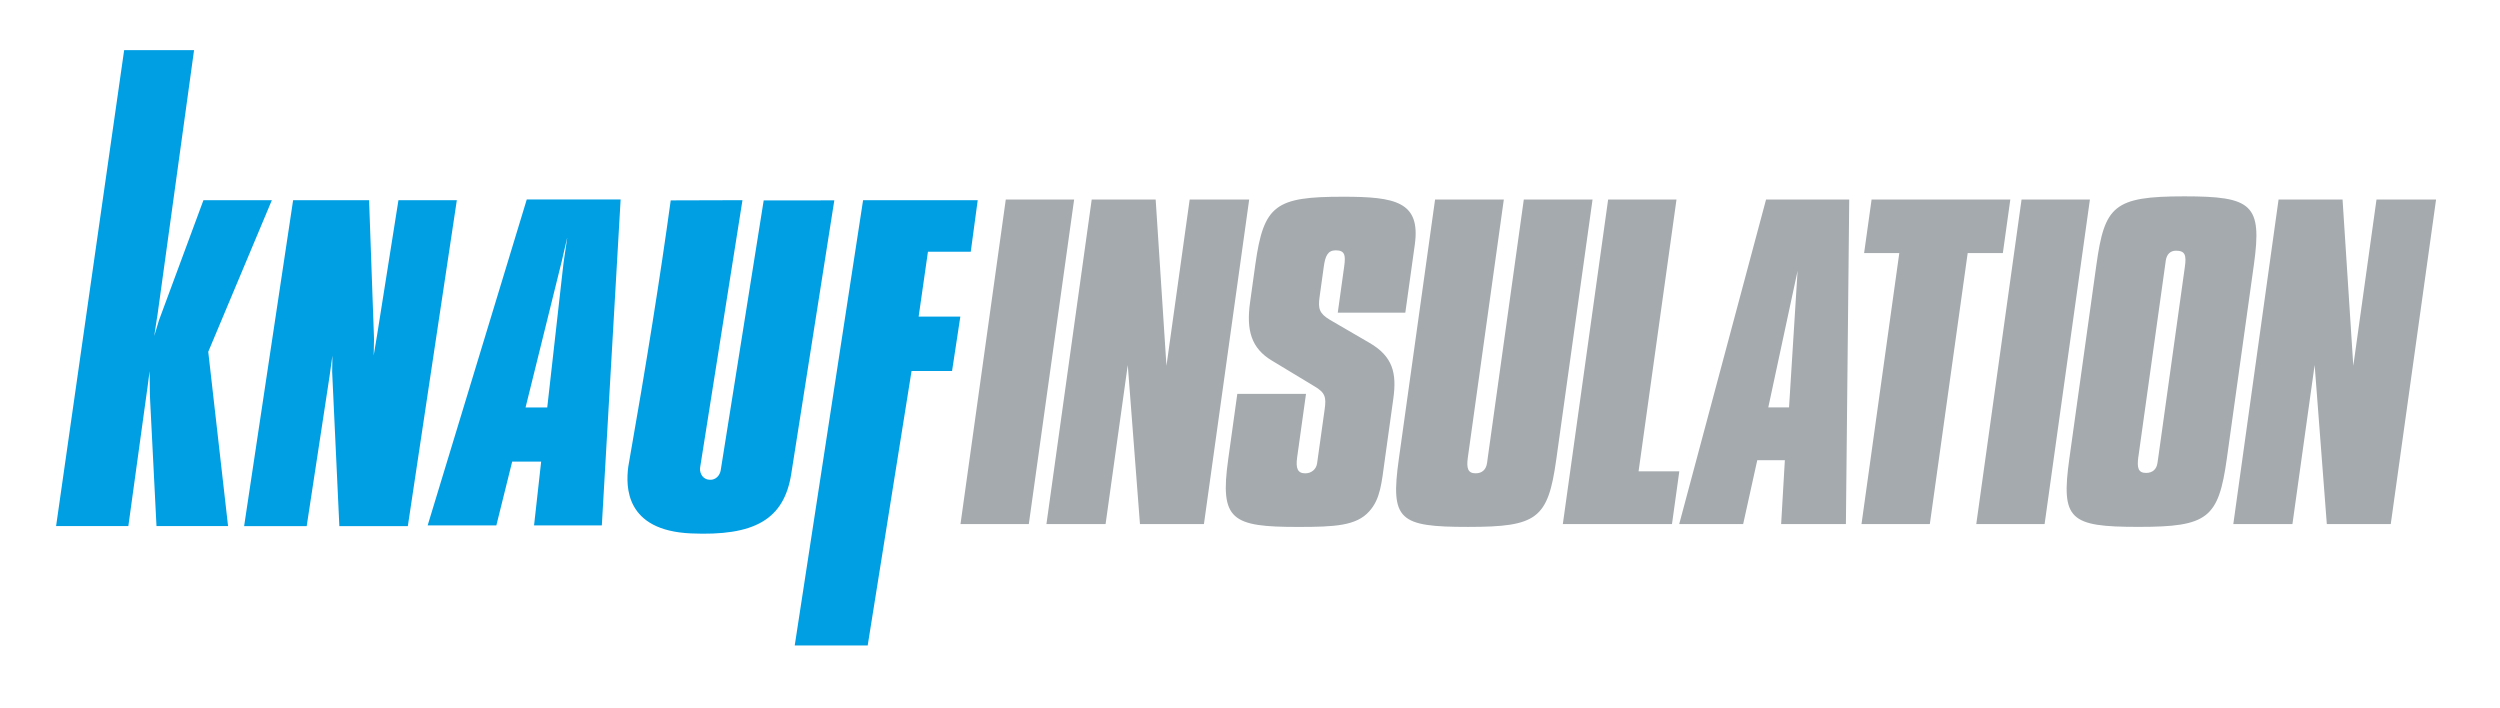
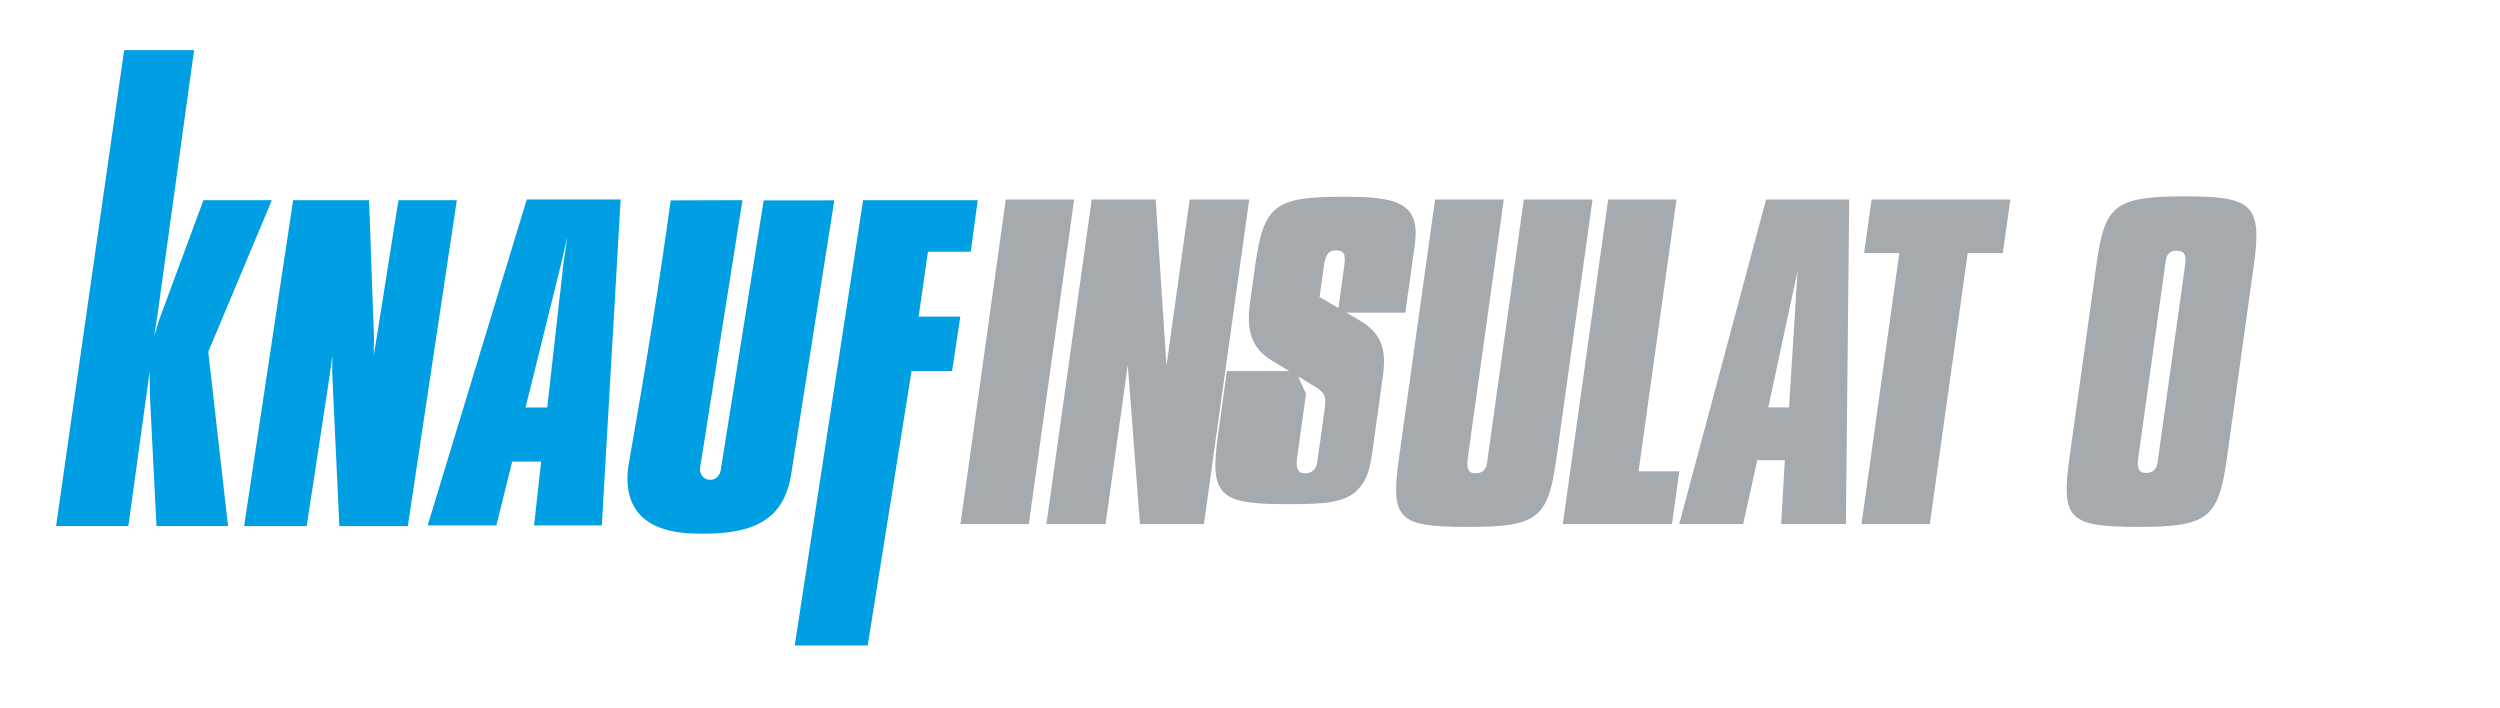
<svg xmlns="http://www.w3.org/2000/svg" id="Layer_1" version="1.1" viewBox="0 0 841.89 238.28">
  <defs>
    <style> .st0 { fill: #a4aaae; } .st1 { fill: #009ee3; } </style>
  </defs>
  <polygon class="st1" points="41.81 16.88 65.35 16.88 53.03 106.09 52.82 107.35 51.94 113.16 53.52 107.9 54.07 106.42 68.51 67.42 91.55 67.42 70.13 118.47 76.8 177.16 52.7 177.16 50.57 135.04 50.47 132.55 50.38 125 49.66 130.51 49.48 131.78 43.22 177.16 18.89 177.16 41.81 16.88" />
  <polygon class="st1" points="98.71 67.42 124.29 67.42 125.91 112.86 125.95 114.26 125.84 119.73 126.99 112.82 134.18 67.42 153.84 67.42 137.34 177.17 114.28 177.17 111.92 126.61 111.86 125.28 111.94 119.73 110.97 126.76 103.28 177.17 82.21 177.17 98.71 67.42" />
  <path class="st1" d="M257.19,67.49l23.77-.02-14.49,92.04c-2.43,15.57-12.57,21.04-33.75,20.12-22.23-.96-22-15.82-21.15-22.42,6.07-34.46,10.83-64.37,14.3-89.73l24.16-.07-14.25,89.98c-.25,1.26.38,3.65,2.58,4.09,2.75.55,4.09-1.57,4.34-3.08l14.48-90.91Z" />
  <polygon class="st1" points="290.65 67.42 329.25 67.42 326.91 84.77 312.49 84.77 309.36 106.61 323.4 106.61 320.61 124.94 306.97 124.94 292.2 217.36 267.63 217.36 290.65 67.42" />
  <path class="st1" d="M176.99,137.19l11.68-47.19.52-2.09,1.87-8.1-1.23,8.32-.26,2.17-5.28,46.91h-7.31ZM167.15,176.93l5.33-21.48h9.76l-2.39,21.48h22.82l6.33-109.75h-31.61l-33.37,109.75h23.13Z" />
  <polygon class="st0" points="338.7 67.2 361.72 67.2 346.46 176.49 323.45 176.49 338.7 67.2" />
  <polygon class="st0" points="367.64 67.2 389.18 67.2 392.81 123.19 400.63 67.2 420.67 67.2 405.43 176.49 383.89 176.49 379.78 122.92 372.31 176.49 352.39 176.49 367.64 67.2" />
  <g>
-     <path class="st0" d="M439.81,132.61l-2.99,21.41c-.52,3.75.19,5.38,2.75,5.38,2.02,0,3.69-1.35,3.97-3.36.04-.26.14-.94.28-2.02l2.28-16.29c.54-3.89.23-5.51-3.51-7.67l-14.27-8.62c-6.96-4.17-8.67-10.23-7.35-19.65l1.78-12.79c2.81-20.05,6.81-22.75,29.56-22.75,17.51,0,26.16,1.62,24.13,16.16-.09.67-.39,2.82-.92,6.59l-2.27,16.29h-22.75l2.17-15.61c.52-3.77.22-5.38-2.88-5.38-2.69,0-3.51,2.02-3.98,5.38l-1.44,10.37c-.53,3.9-.09,5.52,3.51,7.67l13.2,7.68c7.97,4.58,9.33,10.23,8.13,18.84l-2.85,20.47c-1.1,7.92-1.47,13.32-5.26,17.49-4.32,4.85-11.51,5.25-23.89,5.25-22.48,0-26.46-2.29-23.61-22.73l3.07-22.09h23.16Z" />
+     <path class="st0" d="M439.81,132.61l-2.99,21.41c-.52,3.75.19,5.38,2.75,5.38,2.02,0,3.69-1.35,3.97-3.36.04-.26.14-.94.28-2.02l2.28-16.29c.54-3.89.23-5.51-3.51-7.67l-14.27-8.62c-6.96-4.17-8.67-10.23-7.35-19.65l1.78-12.79c2.81-20.05,6.81-22.75,29.56-22.75,17.51,0,26.16,1.62,24.13,16.16-.09.67-.39,2.82-.92,6.59l-2.27,16.29h-22.75l2.17-15.61c.52-3.77.22-5.38-2.88-5.38-2.69,0-3.51,2.02-3.98,5.38l-1.44,10.37l13.2,7.68c7.97,4.58,9.33,10.23,8.13,18.84l-2.85,20.47c-1.1,7.92-1.47,13.32-5.26,17.49-4.32,4.85-11.51,5.25-23.89,5.25-22.48,0-26.46-2.29-23.61-22.73l3.07-22.09h23.16Z" />
    <path class="st0" d="M506.42,67.2l-12.11,86.82c-.53,3.76.06,5.37,2.61,5.37,2.15,0,3.52-1.2,3.86-3.48.01-.14.11-.8.25-1.89l12.12-86.82h23.15l-12.21,87.49c-2.8,20.05-6.4,22.75-29.7,22.75s-26.19-2.29-23.34-22.75l12.22-87.49h23.14Z" />
  </g>
  <polygon class="st0" points="541.55 67.2 564.57 67.2 551.8 158.72 565.52 158.72 563.05 176.49 526.29 176.49 541.55 67.2" />
  <path class="st0" d="M602.47,137.2l2.88-46-9.87,46h7ZM594.74,67.2h28l-1.12,109.29h-21.81l1.25-21.52h-9.29l-4.75,21.52h-21.54l29.25-109.29Z" />
  <polygon class="st0" points="639.6 85.23 627.75 85.23 630.27 67.19 676.99 67.19 674.47 85.23 662.63 85.23 649.88 176.49 626.87 176.49 639.6 85.23" />
-   <polygon class="st0" points="680.77 67.2 703.79 67.2 688.53 176.49 665.52 176.49 680.77 67.2" />
  <path class="st0" d="M720.11,153.75c-.52,3.77-.09,5.51,2.6,5.51,2.15,0,3.53-1.21,3.83-3.36.04-.27.13-.94.31-2.15l8.92-63.94c.55-3.9.08-5.39-3.01-5.39-1.89,0-3.13,1.22-3.43,3.37-.13.95-.18,1.21-.28,2.02l-8.93,63.94ZM735.57,66.12c22.89,0,26.28,2.7,23.44,23.02l-9.11,65.28c-2.81,20.18-6.44,23.01-29.73,23.01s-26.17-2.42-23.3-23.01l9.11-65.28c2.77-19.79,5.77-23.02,29.6-23.02" />
-   <polygon class="st0" points="767.32 67.2 788.87 67.2 792.49 123.19 800.3 67.2 820.36 67.2 805.1 176.49 783.57 176.49 779.47 122.92 771.99 176.49 752.08 176.49 767.32 67.2" />
</svg>